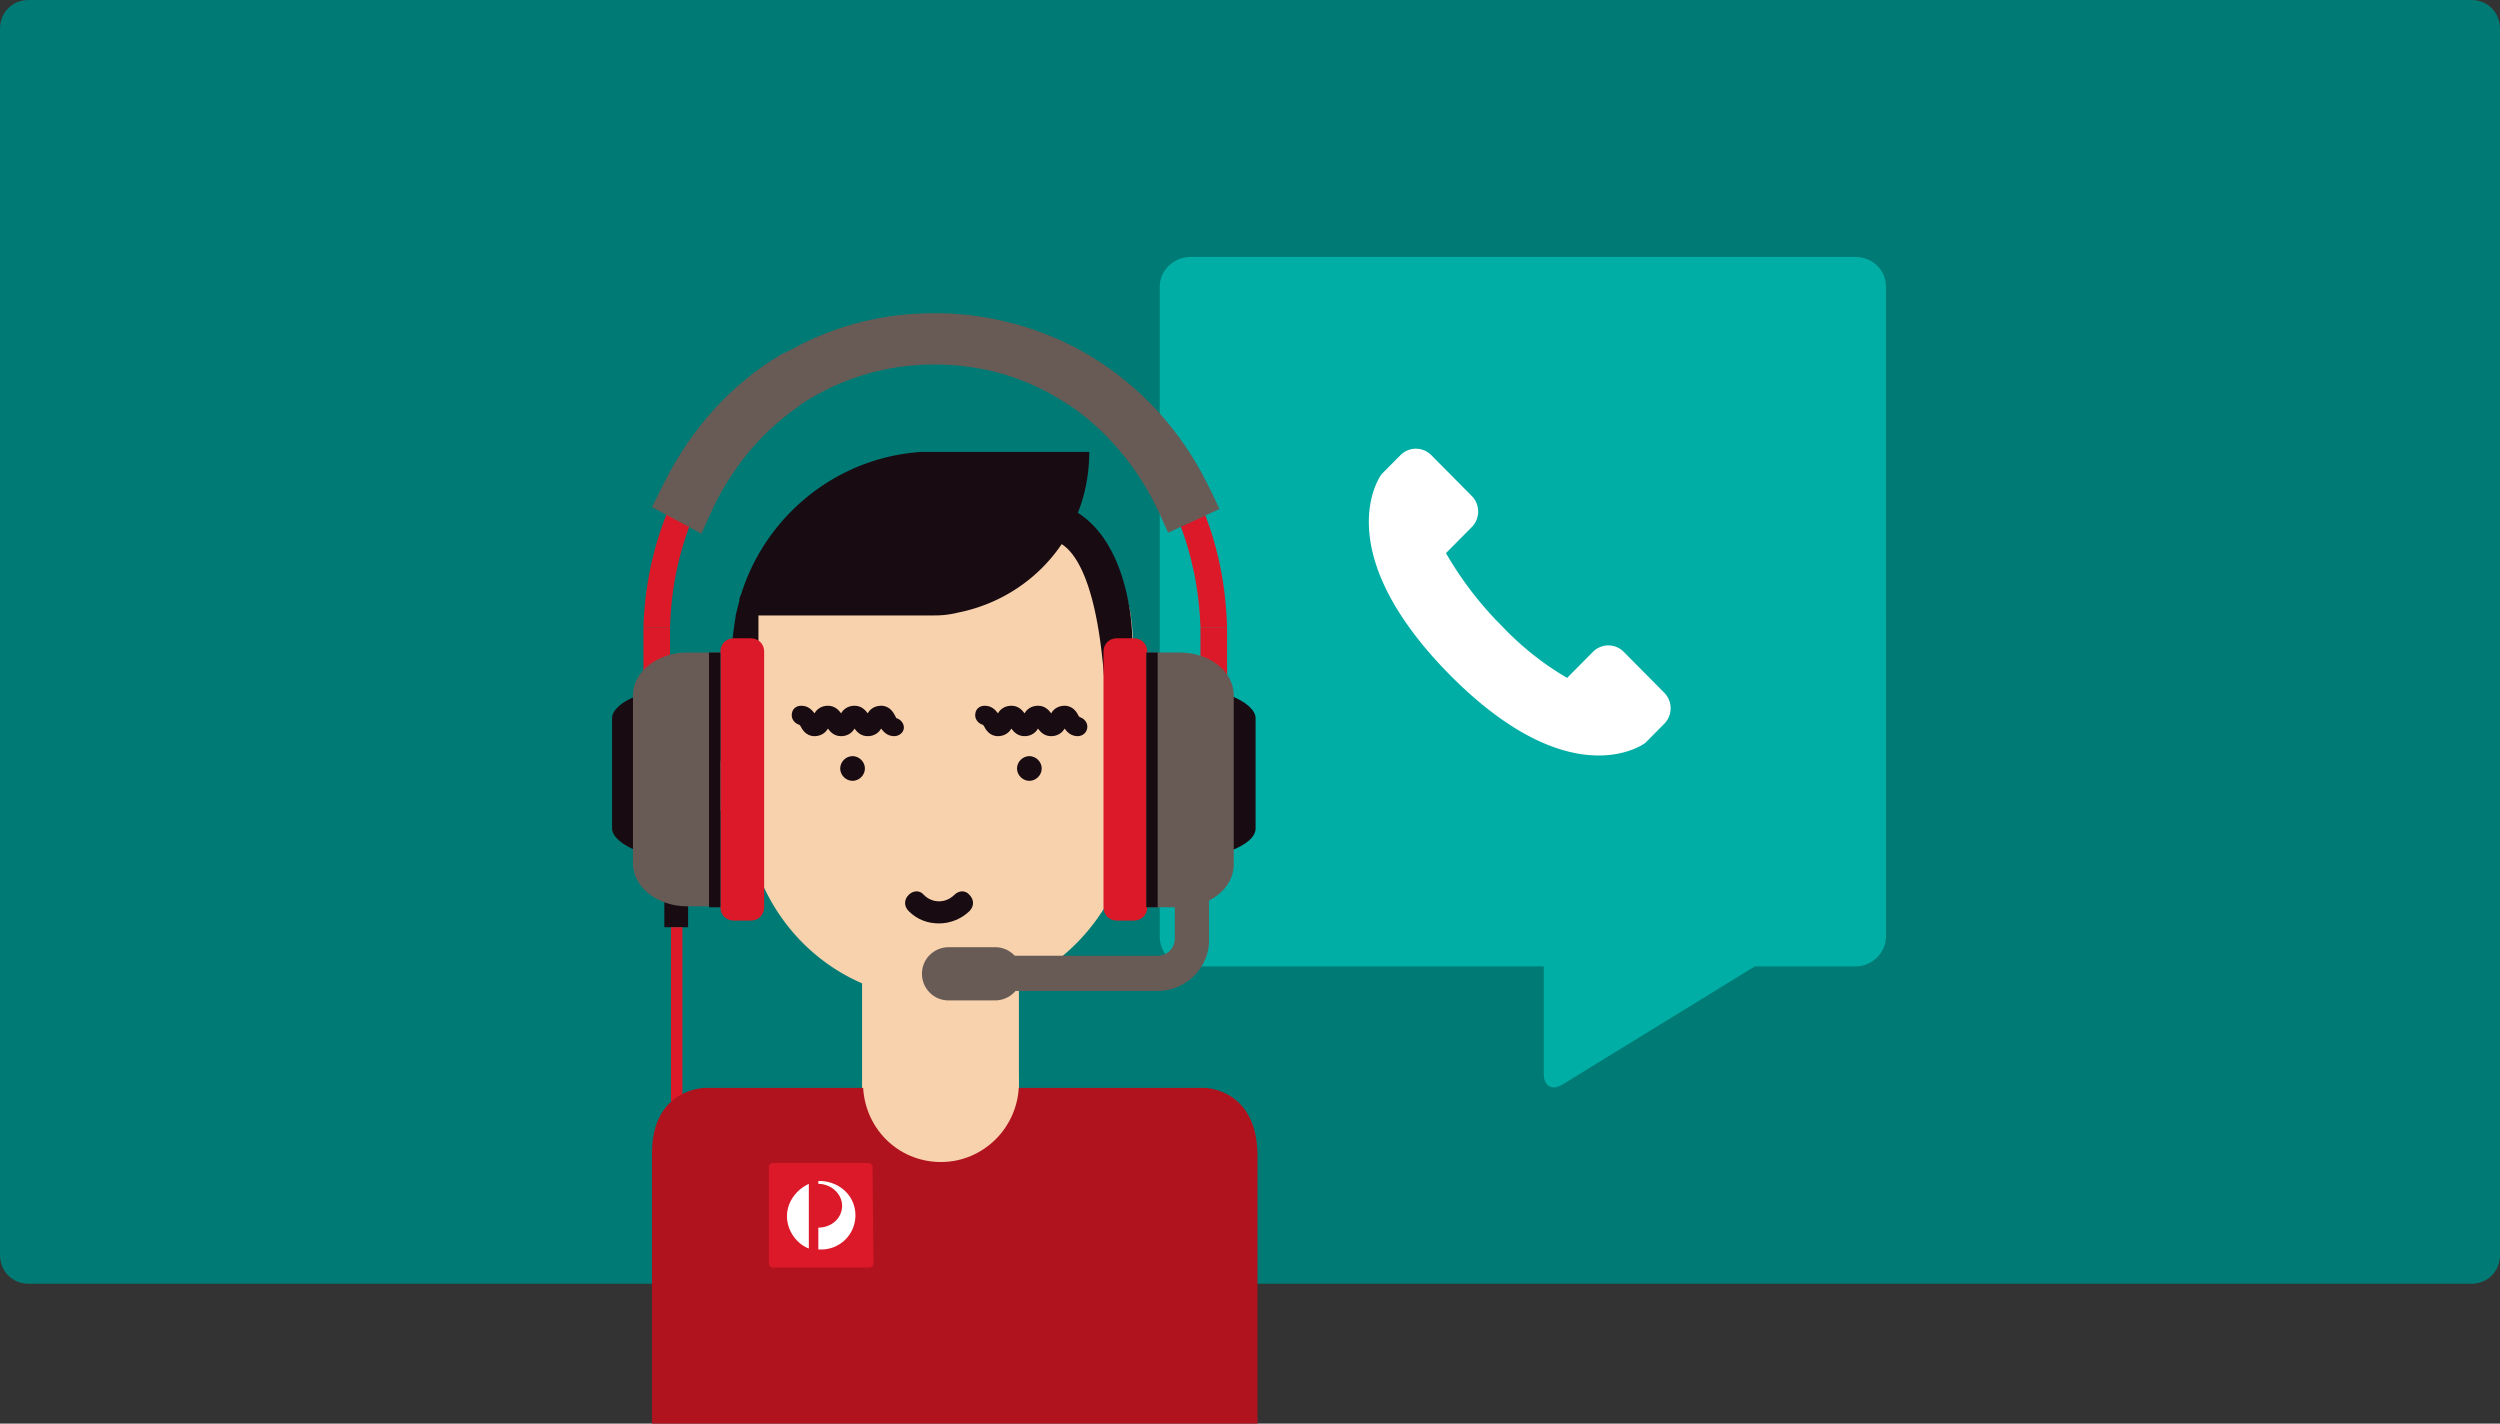
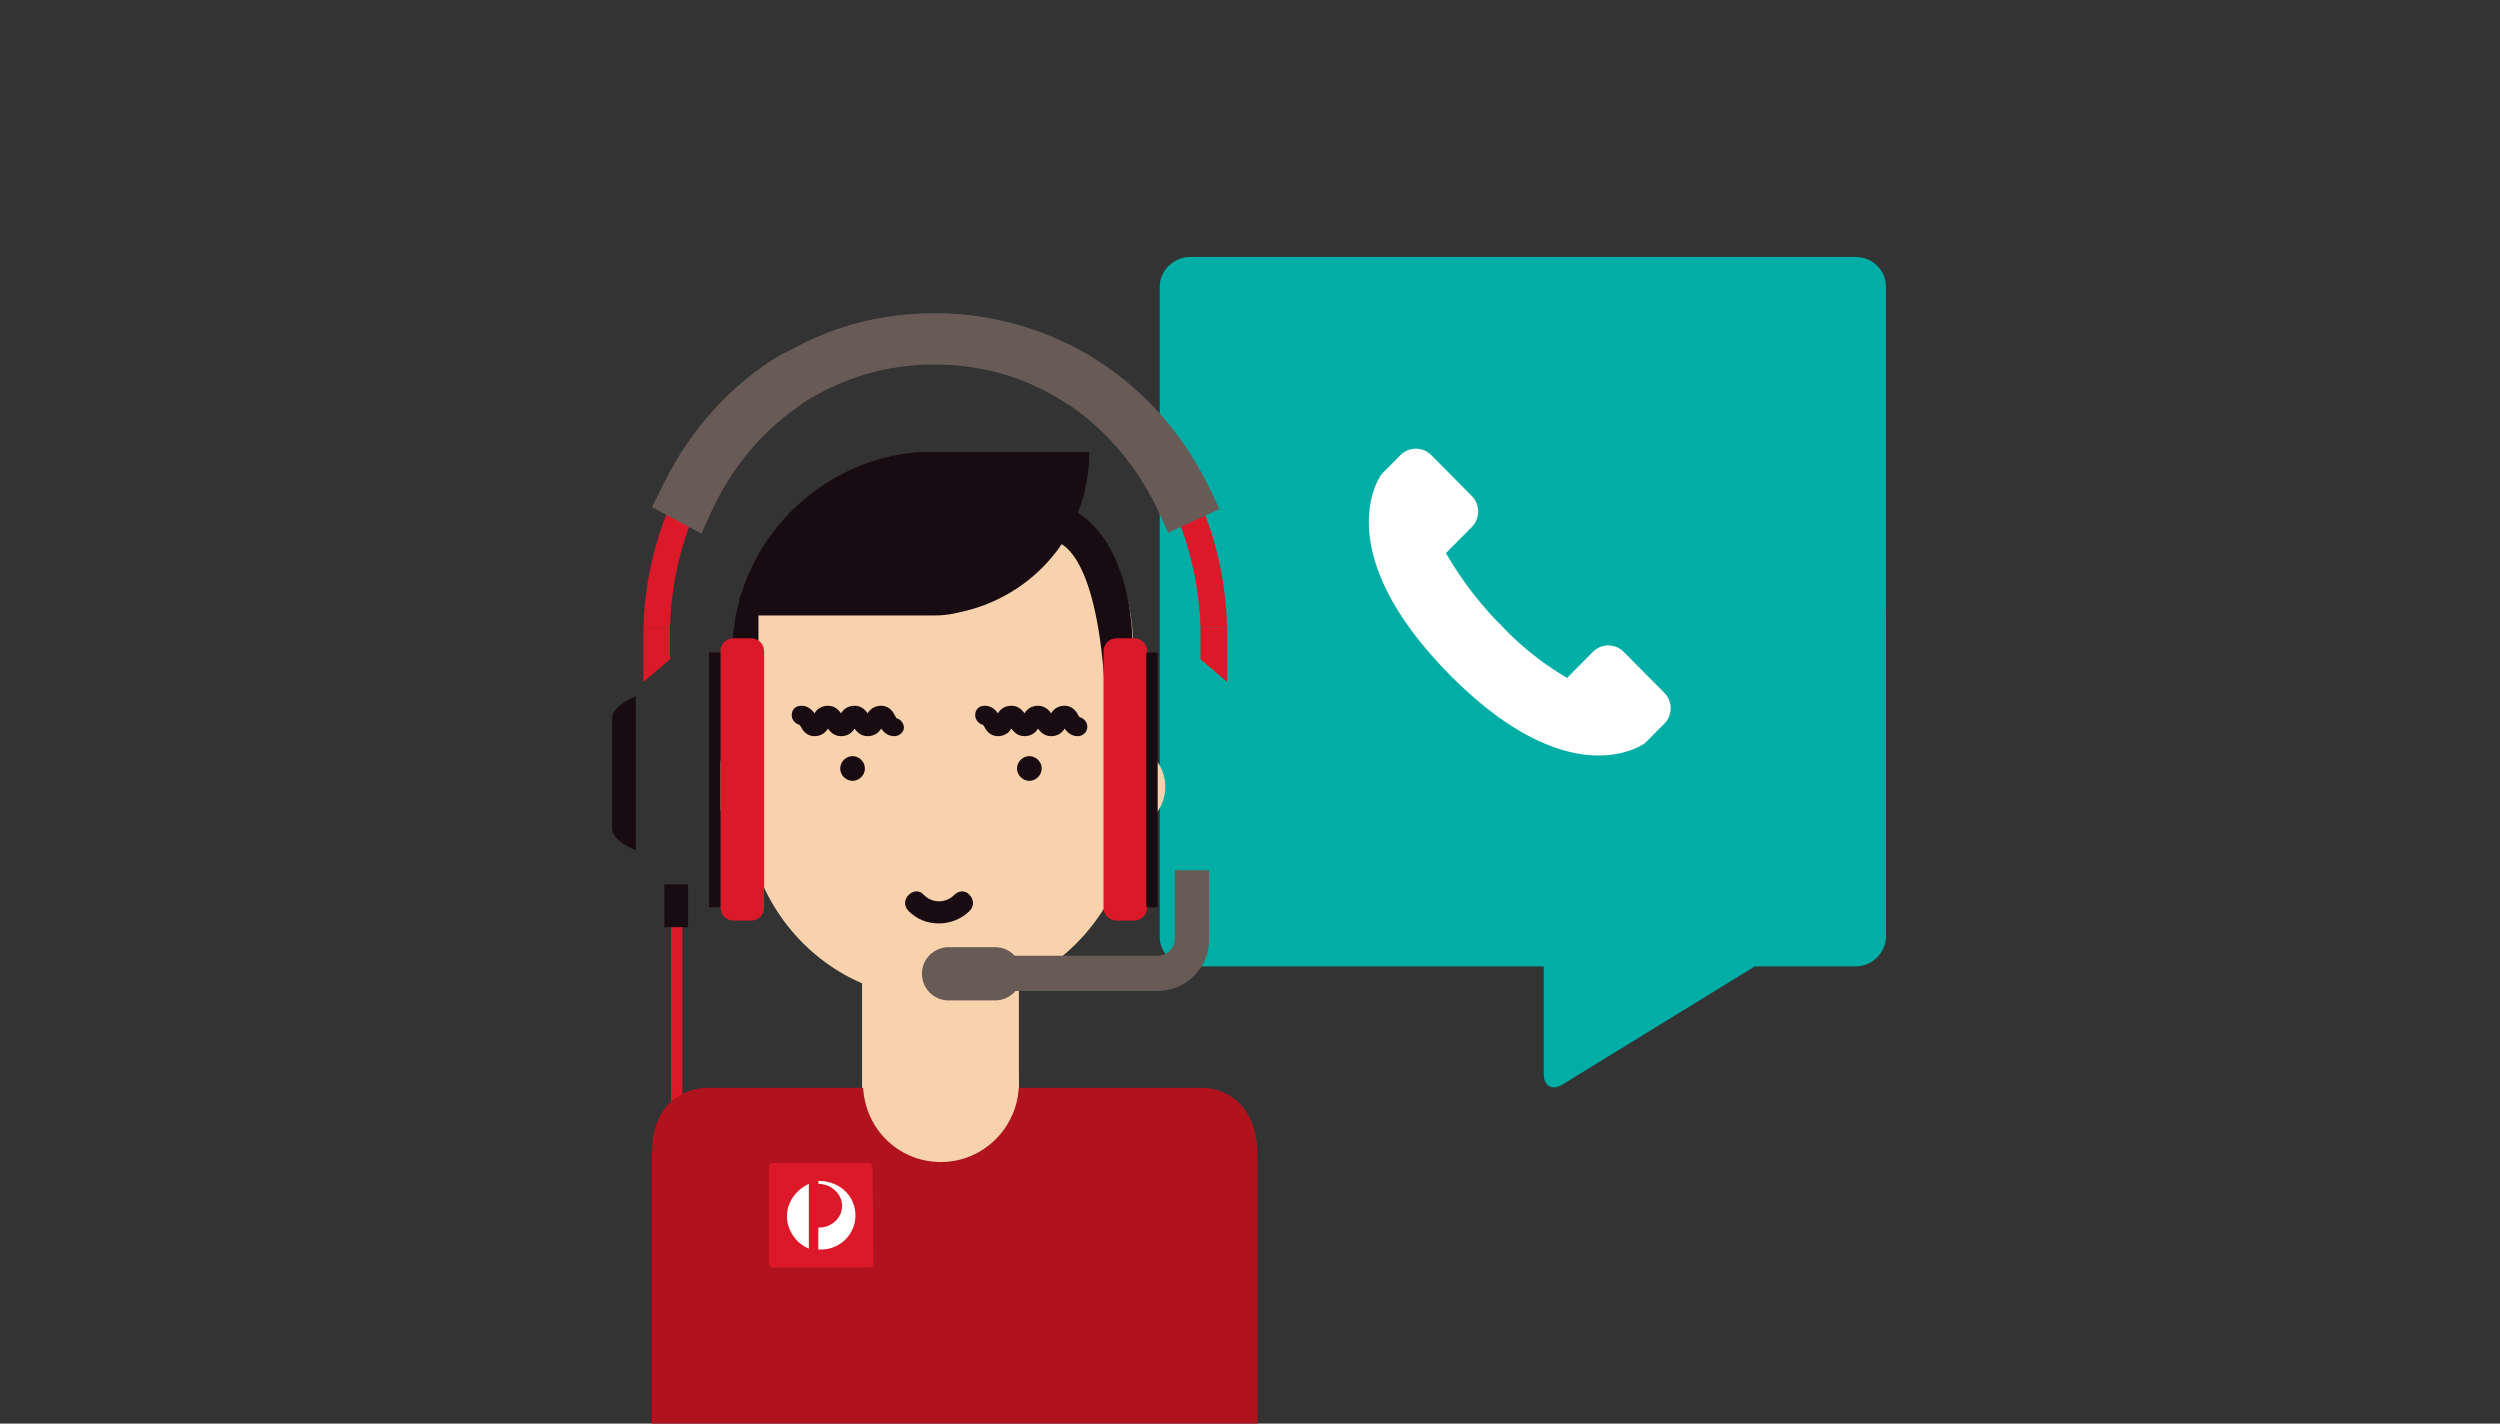
<svg xmlns="http://www.w3.org/2000/svg" width="360" height="205">
  <rect width="100%" height="100%" fill="#333333" stroke="none" />
  <g fill="none" fill-rule="nonzero">
-     <path d="M4.106 0h351.788C358.22 0 360 1.795 360 4.142V180.72c0 2.347-1.78 4.142-4.106 4.142H4.106C1.78 184.862 0 183.067 0 180.72V4.142C0 1.795 1.78 0 4.106 0z" fill="#007A74" />
    <path d="M171.38 37c-2.327 0-4.38 1.933-4.38 4.28v93.604c0 2.347 1.916 4.28 4.38 4.28h50.92v15.463c0 1.795 1.232 2.485 2.738 1.519l27.65-16.982h14.51c2.327 0 4.38-1.933 4.38-4.28V41.28c0-2.347-1.916-4.28-4.38-4.28H171.38z" fill="#00AEA5" />
    <path d="M225.663 97.62l2.722-2.746.99-.999a3.118 3.118 0 0 1 4.454 0l5.815 5.866a3.183 3.183 0 0 1 0 4.492l-.99.998-1.732 1.747s-10.517 8.112-28.334-9.983c-17.693-18.095-9.65-28.702-9.65-28.702l1.732-1.747.99-.998a3.118 3.118 0 0 1 4.454 0l5.815 5.865a3.183 3.183 0 0 1 0 4.492l-.99.999-2.722 2.745c2.227 3.869 4.702 6.988 7.176 9.61l.866.873a42.324 42.324 0 0 0 9.404 7.487z" fill="#FFF" />
    <g>
      <path d="M167.802 113.262c0-2.874-2.053-5.338-4.654-6.022V92.867c0-15.468-12.456-26.145-27.924-26.145-15.467 0-27.924 10.677-27.924 26.145v14.236c-2.737.684-4.654 3.148-4.654 6.022 0 3.012 2.054 5.476 4.928 6.16 1.232 9.993 7.666 18.48 16.563 22.312v14.92c-.137.821 4.928 11.088 11.361 11.088 6.434 0 11.498-8.898 11.224-9.993v-16.015c8.76-3.97 15.057-12.32 16.29-22.175a6.327 6.327 0 0 0 4.79-6.16" fill="#F8D2AC" />
      <path d="M135.224 132.973c-1.642 0-3.148-.547-4.38-1.78-.684-.683-.684-1.642 0-2.326.685-.684 1.643-.684 2.19 0 1.232 1.232 3.149 1.232 4.38 0 .685-.684 1.643-.684 2.19 0 .685.684.685 1.643 0 2.327-1.094 1.095-2.737 1.78-4.38 1.78M150.008 110.662c0 .958-.822 1.78-1.78 1.78-.958 0-1.78-.822-1.78-1.78 0-.959.822-1.78 1.78-1.78.958 0 1.78.821 1.78 1.78M124.548 110.662c0 .958-.822 1.78-1.78 1.78-.958 0-1.78-.822-1.78-1.78 0-.959.822-1.78 1.78-1.78.958 0 1.78.821 1.78 1.78M155.21 106.008c-.959 0-1.507-.548-1.917-1.095-.274.547-.958 1.095-1.917 1.095-.958 0-1.505-.548-1.916-1.095-.274.547-.958 1.095-1.916 1.095s-1.506-.548-1.917-1.095c-.273.547-.958 1.095-1.916 1.095-1.232 0-1.78-.959-2.053-1.506l-.137-.137c-.548-.137-1.095-.684-1.095-1.369 0-.821.547-1.369 1.369-1.369.958 0 1.505.548 1.916 1.095.274-.547.958-1.095 1.916-1.095.959 0 1.506.548 1.917 1.095.273-.547.958-1.095 1.916-1.095s1.506.548 1.916 1.095c.274-.547.959-1.095 1.917-1.095 1.232 0 1.78.959 2.053 1.506l.137.137c.547.137 1.095.684 1.095 1.369 0 .821-.684 1.369-1.369 1.369M128.79 106.008c-.957 0-1.505-.548-1.915-1.095-.274.547-.959 1.095-1.917 1.095-.958 0-1.506-.548-1.916-1.095-.274.547-.958 1.095-1.917 1.095-.958 0-1.505-.548-1.916-1.095-.274.547-.958 1.095-1.916 1.095-1.232 0-1.78-.959-2.053-1.506l-.137-.137c-.548-.137-1.095-.684-1.095-1.369 0-.821.547-1.369 1.368-1.369.959 0 1.506.548 1.917 1.095.274-.547.958-1.095 1.916-1.095s1.506.548 1.916 1.095c.274-.547.959-1.095 1.917-1.095.958 0 1.506.548 1.916 1.095.274-.547.958-1.095 1.917-1.095 1.231 0 1.779.959 2.053 1.506l.137.274c.547.137 1.095.684 1.095 1.369 0 .684-.685 1.232-1.37 1.232" fill="#190B12" />
      <path d="M155.21 73.84c1.094-2.737 1.642-5.749 1.642-8.76h-24.228c-12.183.821-22.312 9.171-25.871 20.395l-.274.685v.273l-.547 2.19v.137c-.274 1.78-.548 3.56-.548 5.476v13.277l3.833 6.16v-25.05h25.323a13.79 13.79 0 0 0 3.422-.41c6.16-1.232 11.498-4.79 14.92-9.856 2.19 1.37 5.886 6.434 6.434 25.46v10.13l3.832-6.16V96.015c.137-1.095 0-2.327-.137-3.559.137 0 .137-13.551-7.802-18.616z" fill="#190B12" />
      <path d="M176.7 90.403c-.685-26.281-20.259-43.118-42.023-43.118-23.818 0-41.339 19.3-42.023 43.118h3.833c.547-22.038 16.426-39.833 38.19-39.833s37.506 17.795 38.19 39.833h3.833" fill="#DC1928" />
      <path fill="#190B12" d="M95.665 127.361h3.422v6.16h-3.422z" />
      <path fill="#DC1928" d="M172.867 90.403v4.517l3.833 3.285v-7.802h-3.833M96.487 90.403v4.517l-3.833 3.285v-7.802h3.833M158.905 130.646c0 1.095.821 1.917 1.916 1.917h2.464c1.095 0 1.917-.822 1.917-1.917v-36.82c0-1.096-.822-1.917-1.917-1.917h-2.464c-1.095 0-1.916.821-1.916 1.916v36.821" />
-       <path d="M177.384 100.259v22.174c1.78-.684 3.422-1.779 3.422-3.148v-15.878c0-1.232-1.643-2.464-3.422-3.148" fill="#190B12" />
      <path d="M103.741 130.646c0 1.095.822 1.917 1.917 1.917h2.464c1.095 0 1.916-.822 1.916-1.917v-36.82c0-1.096-.821-1.917-1.916-1.917h-2.464c-1.095 0-1.917.821-1.917 1.916v36.821" fill="#DC1928" />
      <path d="M88.137 103.407v15.878c0 1.232 1.642 2.464 3.422 3.148V100.26c-1.78.684-3.422 1.916-3.422 3.148" fill="#190B12" />
-       <path d="M169.856 93.962h-4.791v36.684h4.79c4.38 0 7.803-2.737 7.803-6.16v-24.364c0-3.422-3.422-6.16-7.802-6.16M91.148 100.122v24.228c0 3.422 3.56 6.16 7.803 6.16h4.79V93.962h-4.79c-4.244 0-7.803 2.738-7.803 6.16" fill="#685B56" />
      <path fill="#190B12" d="M165.065 93.962h1.642v36.684h-1.642zM102.099 93.962h1.642v36.684H102.1z" />
      <path d="M174.51 70.966l-.685-1.369c-3.833-7.665-9.582-13.962-16.836-18.342l-1.917-1.095c-6.296-3.285-13.277-5.065-20.395-5.065-7.255 0-14.1 1.643-20.396 5.065l-.547.273-1.369.685c-7.118 4.243-12.867 10.677-16.7 18.342l-.684 1.369-1.095 2.19 7.118 3.833 1.232-2.738c2.874-6.433 7.254-11.772 12.593-15.468l.684-.547c5.75-3.696 12.183-5.612 19.027-5.612 6.98 0 13.414 1.916 19.027 5.612l.684.41c5.475 3.833 9.855 9.172 12.73 15.468l1.232 2.738 7.392-3.422-1.095-2.327" fill="#685B56" />
      <path fill="#DC1928" d="M96.624 133.52h1.642v25.05h-1.642v-25.05z" />
      <path d="M147.133 140.228c0 2.19-1.78 3.833-3.833 3.833h-6.707c-2.19 0-3.833-1.78-3.833-3.833 0-2.19 1.78-3.833 3.833-3.833h6.707c2.19 0 3.833 1.78 3.833 3.833" fill="#685B56" />
      <path d="M166.707 142.692h-25.323v-5.065h25.323a2.454 2.454 0 0 0 2.464-2.464v-9.855h4.928v9.855c.137 4.107-3.285 7.529-7.392 7.529" fill="#685B56" />
      <path d="M173.414 156.654h-71.863s-7.665 0-7.665 9.445v39.422h87.194v-39.285c-.137-9.582-7.666-9.582-7.666-9.582z" fill="#B1131E" />
      <path d="M125.78 181.977c0 .274-.274.548-.548.548H111.27c-.274 0-.548-.274-.548-.548v-13.962c0-.274.274-.547.548-.547h13.825c.274 0 .548.273.548.547l.136 13.962" fill="#DC1928" />
      <path d="M113.323 175.133c0 2.053 1.369 3.97 3.148 4.654v-9.308c-1.779.821-3.148 2.6-3.148 4.654M118.251 170.068h-.41v.411c1.916 0 3.421 1.506 3.421 3.148 0 1.78-1.505 3.149-3.422 3.149v3.148h.411a4.907 4.907 0 0 0 4.928-4.928c0-2.737-2.19-4.79-4.928-4.928" fill="#FFF" />
      <path d="M146.722 155.97c0 6.296-5.064 11.36-11.224 11.36-6.296 0-11.224-5.064-11.224-11.36 0-6.297 5.064-11.362 11.224-11.362s11.224 5.065 11.224 11.362" fill="#F8D2AC" />
    </g>
  </g>
</svg>